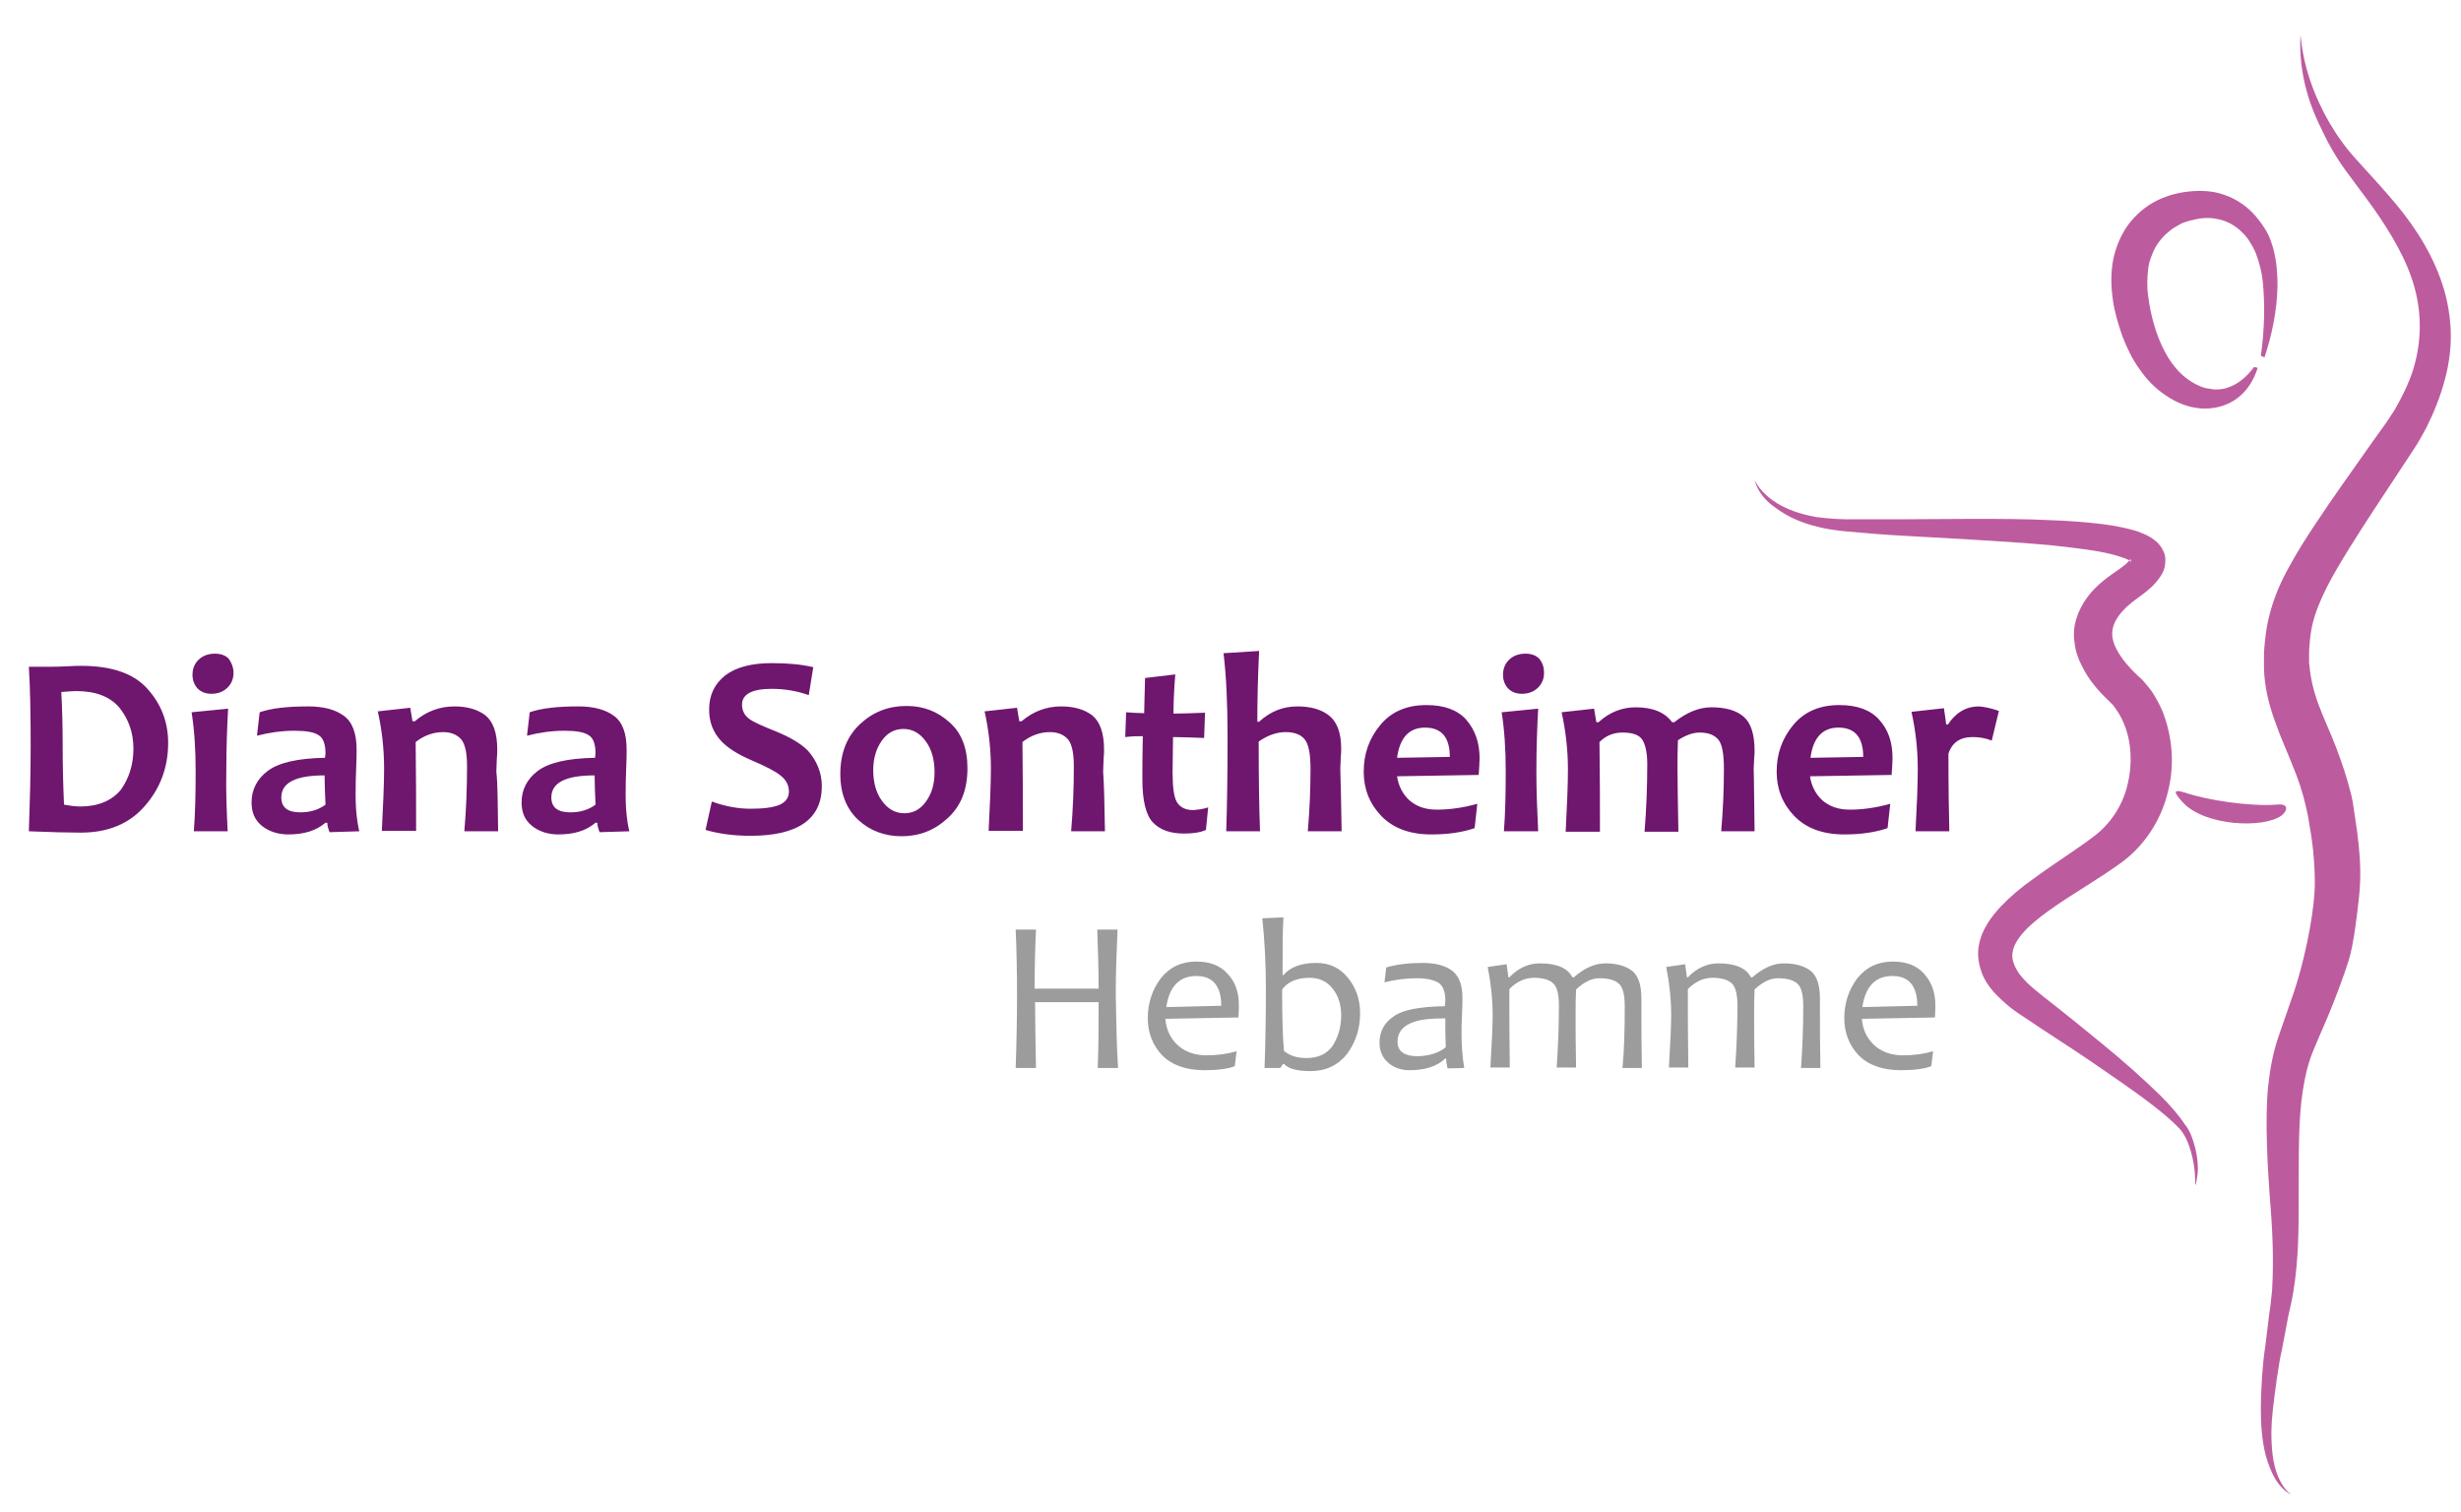
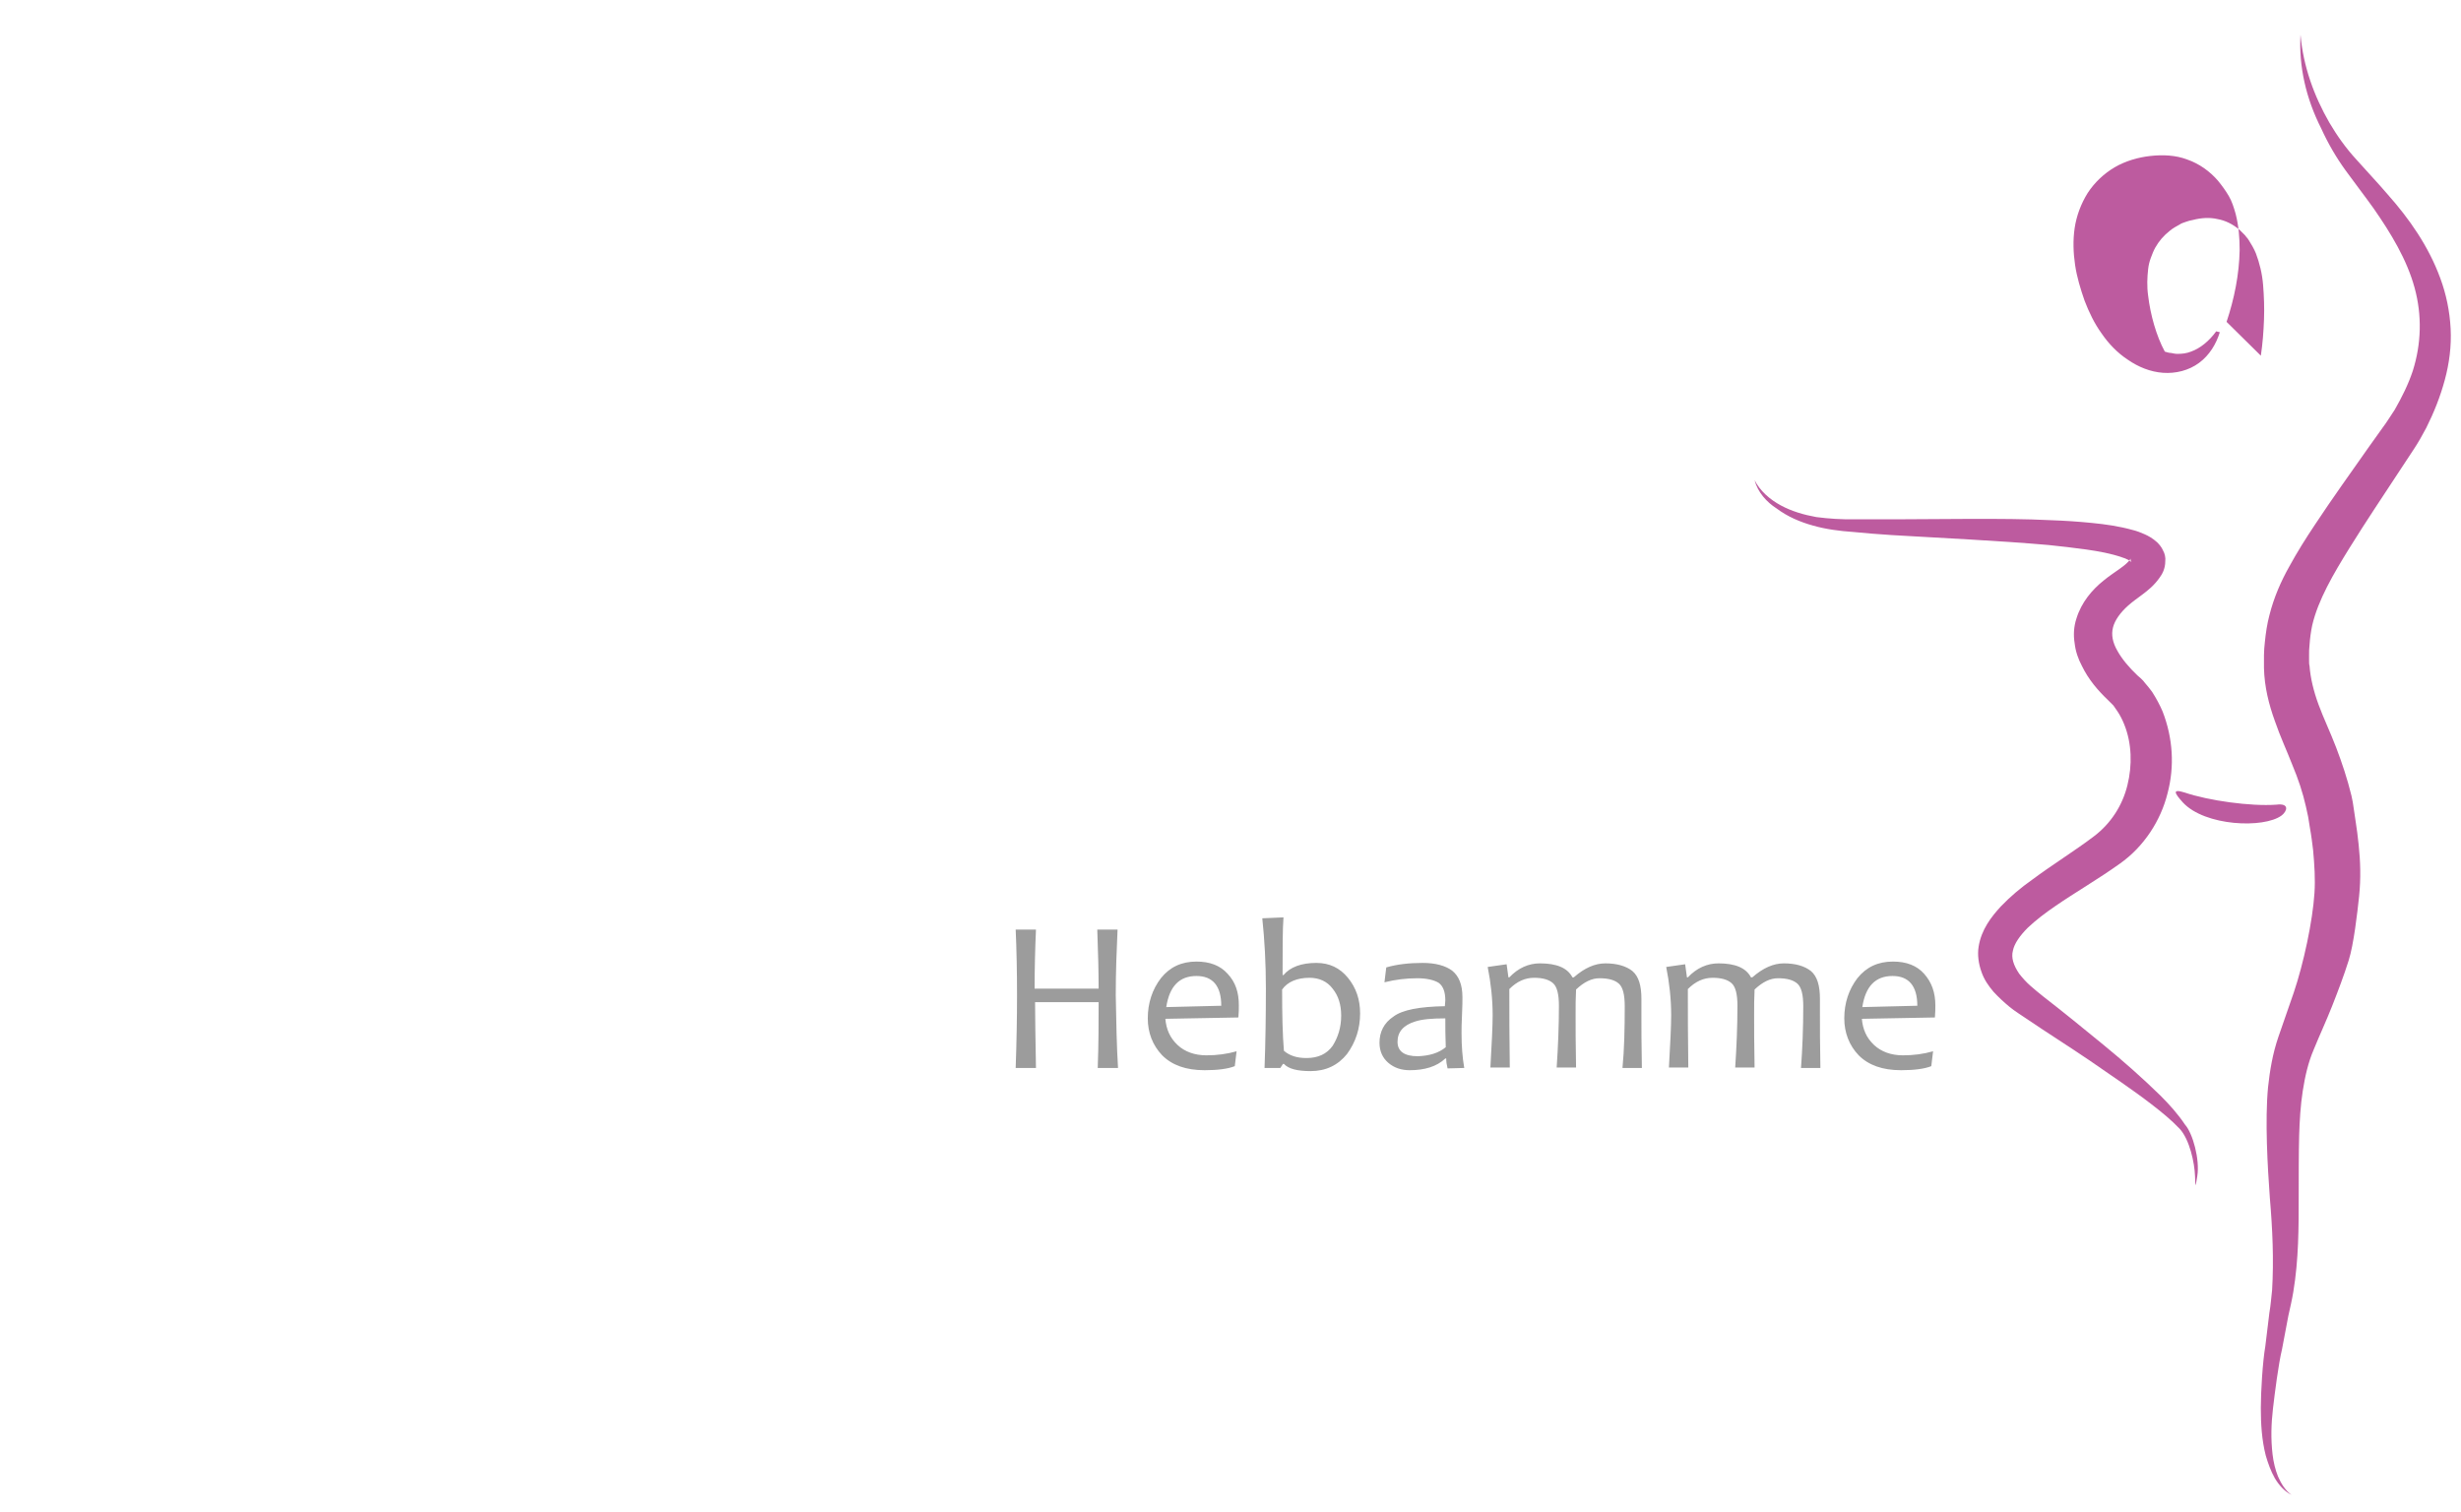
<svg xmlns="http://www.w3.org/2000/svg" version="1.1" id="Ebene_1" x="0px" y="0px" viewBox="0 0 545.9 335.3" style="enable-background:new 0 0 545.9 335.3;" xml:space="preserve">
  <style type="text/css">
	.st0{fill:#9C9C9C;}
	.st1{fill-rule:evenodd;clip-rule:evenodd;fill:#BD5B9F;}
	.st2{fill:#6F166F;}
</style>
  <path class="st0" d="M425.3,223.1c0-4.4-1.9-6.6-5.5-6.6c-3.8,0-6,2.3-6.7,6.9L425.3,223.1z M429.3,223c0,0.7,0,1.6-0.1,2.7L413,226  c0.2,2.3,1,4.2,2.7,5.8c1.6,1.5,3.8,2.3,6.4,2.3c2.4,0,4.6-0.3,6.7-0.9l-0.4,3.3c-1.5,0.6-3.8,0.9-6.7,0.9c-4.1,0-7.2-1.1-9.4-3.3  c-2.1-2.2-3.2-5-3.2-8.2c0-3.4,1-6.4,2.9-8.9c2-2.5,4.6-3.7,7.9-3.7c3,0,5.3,0.9,6.9,2.7C428.5,217.9,429.3,220.2,429.3,223z   M400,223.2c0-2.5-0.4-4.2-1.3-5c-0.9-0.8-2.3-1.2-4.3-1.2c-1.7,0-3.4,0.8-5.2,2.5c-0.1,1.9-0.1,3.8-0.1,5.6c0,2.6,0,6.5,0.1,11.7  h-4.3c0.3-4.5,0.5-9,0.5-13.7c0-2.5-0.4-4.2-1.3-5c-0.9-0.8-2.3-1.2-4.2-1.2c-2,0-3.8,0.8-5.5,2.5c0,5,0,10.8,0.1,17.4h-4.3  c0.3-5.3,0.5-9.2,0.5-11.6c0-3.6-0.4-7.2-1.1-10.7l4.2-0.6l0.4,2.9h0.2c2-2.1,4.3-3.1,6.8-3.1c3.7,0,6.1,1,7.2,3.1h0.3  c2.4-2.1,4.7-3.1,7-3.1c2.6,0,4.6,0.6,6,1.7c1.4,1.2,2,3.2,2,6.2c0,0.3,0,0.9,0,1.8c0,0.9,0,1.5,0,1.8c0,2.6,0,6.5,0.1,11.7h-4.3  C399.8,232.8,400,228.2,400,223.2z M360.4,223.2c0-2.5-0.4-4.2-1.3-5c-0.9-0.8-2.3-1.2-4.3-1.2c-1.7,0-3.4,0.8-5.2,2.5  c-0.1,1.9-0.1,3.8-0.1,5.6c0,2.6,0,6.5,0.1,11.7h-4.3c0.3-4.5,0.5-9,0.5-13.7c0-2.5-0.4-4.2-1.3-5c-0.9-0.8-2.3-1.2-4.2-1.2  c-2,0-3.8,0.8-5.5,2.5c0,5,0,10.8,0.1,17.4h-4.3c0.3-5.3,0.5-9.2,0.5-11.6c0-3.6-0.4-7.2-1.1-10.7l4.2-0.6l0.4,2.9h0.2  c2-2.1,4.3-3.1,6.8-3.1c3.7,0,6.1,1,7.2,3.1h0.3c2.4-2.1,4.7-3.1,7-3.1c2.6,0,4.6,0.6,6,1.7c1.4,1.2,2,3.2,2,6.2c0,0.3,0,0.9,0,1.8  c0,0.9,0,1.5,0,1.8c0,2.6,0,6.5,0.1,11.7h-4.3C360.3,232.8,360.4,228.2,360.4,223.2z M320.7,232.3c-0.1-2.4-0.1-4.5-0.1-6.4  c-3,0-5.2,0.2-6.7,0.7c-2.6,0.8-3.9,2.3-3.9,4.5c0,2.1,1.5,3.2,4.5,3.2C317.1,234.2,319.1,233.6,320.7,232.3z M324.8,236.9l-3.7,0.1  c-0.2-0.8-0.3-1.5-0.3-2.2h-0.2c-1.9,1.8-4.6,2.6-7.9,2.6c-1.8,0-3.4-0.5-4.7-1.6c-1.3-1.1-2-2.6-2-4.5c0-2.4,1-4.4,3.1-5.8  c2-1.5,5.8-2.2,11.4-2.3c0-0.4,0.1-0.8,0.1-1.3c0-1.9-0.5-3.2-1.5-3.9c-1-0.6-2.6-1-4.7-1c-2.5,0-4.9,0.3-7.3,0.9l0.4-3.3  c2.4-0.7,5.1-1,8.1-1c2.8,0,5,0.6,6.5,1.7c1.5,1.2,2.3,3.1,2.3,5.9c0,0.7,0,2.1-0.1,4c-0.1,1.9-0.1,3.2-0.1,3.9  C324.2,232.1,324.4,234.6,324.8,236.9z M297.5,225.3c0-2.4-0.6-4.4-1.9-6c-1.2-1.6-3-2.4-5.1-2.4c-2.8,0-4.9,0.9-6.1,2.6  c0,5.6,0.1,10.1,0.4,13.6c1.3,1.1,2.9,1.6,5,1.6c2.6,0,4.5-0.9,5.8-2.7C296.8,230.1,297.5,227.9,297.5,225.3z M301.7,224.8  c0,3.4-1,6.4-2.9,9c-2,2.5-4.7,3.8-8.1,3.8c-2.9,0-4.9-0.5-5.9-1.6h-0.2l-0.6,0.9h-3.5c0.2-5.4,0.3-11.3,0.3-17.6  c0-5.7-0.3-10.9-0.8-15.6l4.7-0.2c-0.2,2.7-0.2,7-0.2,12.8h0.2c1.5-1.8,4-2.7,7.3-2.7c2.9,0,5.2,1.1,7,3.3  C300.8,219.1,301.7,221.7,301.7,224.8z M270.9,223.1c0-4.4-1.9-6.6-5.5-6.6c-3.8,0-6,2.3-6.7,6.9L270.9,223.1z M274.8,223  c0,0.7,0,1.6-0.1,2.7l-16.2,0.3c0.2,2.3,1,4.2,2.7,5.8c1.6,1.5,3.8,2.3,6.4,2.3c2.4,0,4.6-0.3,6.7-0.9l-0.4,3.3  c-1.5,0.6-3.8,0.9-6.7,0.9c-4.1,0-7.2-1.1-9.4-3.3c-2.1-2.2-3.2-5-3.2-8.2c0-3.4,1-6.4,2.9-8.9c2-2.5,4.6-3.7,7.9-3.7  c3,0,5.3,0.9,6.9,2.7C274.1,217.9,274.8,220.2,274.8,223z M248,236.9h-4.5c0.2-5.4,0.2-10.3,0.2-14.6h-14.1c0,3.5,0.1,8.4,0.2,14.6  h-4.5c0.2-5.7,0.3-11.1,0.3-16.1c0-5.2-0.1-10.1-0.3-14.6h4.5c-0.2,4.5-0.3,8.9-0.3,13.1h14.2c0-3.4-0.1-7.8-0.3-13.1h4.5  c-0.2,4.4-0.4,9.2-0.4,14.6C247.6,226.6,247.7,232,248,236.9z" />
-   <path class="st1" d="M389.2,106.5c1.2,2.4,3.4,4.3,5.8,5.6c2.4,1.3,5.1,2.1,7.9,2.6c1.4,0.2,2.8,0.3,4.2,0.4  c1.4,0.1,2.8,0.1,4.3,0.1c2.9,0,5.8,0,8.7,0l17.4-0.1c5.8,0,11.7,0,17.6,0.3c2.9,0.1,5.9,0.3,8.9,0.6c3,0.3,6,0.7,9.2,1.6  c0.8,0.2,1.6,0.5,2.5,0.9c0.9,0.4,1.8,0.9,2.8,1.8c0.5,0.5,1,1.1,1.3,1.8c0.4,0.7,0.6,1.6,0.5,2.4c0,1.7-0.7,2.9-1.3,3.7  c-1.2,1.7-2.6,2.8-3.8,3.7c-1.2,0.9-2.2,1.6-3.1,2.4c-1.8,1.6-3,3.3-3.4,4.9c-0.4,1.6-0.1,3.3,1,5.2c1,1.8,2.6,3.7,4.4,5.4l0.8,0.7  l0.5,0.5l0.4,0.5c0.6,0.7,1.1,1.3,1.6,2c0.9,1.4,1.7,2.9,2.3,4.3c2.3,5.9,2.7,12.2,1.1,18.2c-1.5,6-5.2,11.8-10.6,15.6  c-4.9,3.5-9.8,6.3-14.3,9.4c-2.2,1.5-4.3,3.1-6.1,4.8c-1.7,1.7-3,3.5-3.3,5.1c-0.4,1.5,0.1,3.2,1.4,5.1c0.7,0.9,1.5,1.8,2.4,2.6  c0.5,0.4,0.9,0.8,1.4,1.2l1.6,1.3c4.4,3.4,8.8,7,13.2,10.6c4.4,3.6,8.6,7.3,12.7,11.3c2,2,3.9,4.1,5.5,6.5c1.7,1.9,3.3,7.7,2.7,11.4  c-0.5,3.4-0.4,1.7-0.5,0c-0.1-3-1.2-8.1-3.4-10.5c-1.9-2-4-3.7-6.2-5.4c-4.4-3.4-9.1-6.5-13.7-9.7c-4.7-3.2-9.5-6.2-14.2-9.4  l-1.8-1.2c-0.6-0.4-1.3-0.9-1.9-1.4c-1.2-1-2.4-2.1-3.5-3.3c-1.1-1.3-2.1-2.7-2.7-4.5c-0.6-1.7-0.9-3.7-0.6-5.5  c0.6-3.8,2.8-6.6,4.9-8.9c2.2-2.3,4.5-4.2,6.9-5.9c4.7-3.5,9.6-6.5,13.8-9.7c3.7-2.8,6.3-6.8,7.4-11.3c1.1-4.4,1-9.3-0.7-13.5  c-0.4-1-0.9-2-1.5-2.9c-0.3-0.4-0.6-0.9-0.9-1.3l-0.5-0.5l-0.7-0.7c-2.2-2.1-4.3-4.5-5.8-7.6c-0.8-1.5-1.4-3.2-1.6-5  c-0.3-1.8-0.2-3.7,0.4-5.5c1.1-3.6,3.5-6.4,6-8.4c1.2-1,2.6-1.9,3.7-2.7c1-0.7,1.9-1.5,2.2-2c0.2-0.2,0.2-0.3,0.1,0  c0,0.3,0.3,0.7,0.2,0.6c-0.1-0.2-1.1-0.8-2.2-1.1c-2.3-0.8-5-1.3-7.8-1.7c-2.8-0.4-5.6-0.7-8.4-1c-11.4-1-23.1-1.5-34.7-2.2  c-2.9-0.2-5.8-0.4-8.7-0.7c-2.9-0.2-6-0.6-8.8-1.4c-2.9-0.8-5.7-2-8.1-3.8C391.9,111.4,389.9,109.2,389.2,106.5 M510.3,7.7  c0.6,7,3,13.6,6.4,19.5c1.7,2.9,3.7,5.7,6,8.2c2.3,2.6,4.7,5.1,7,7.8c4.7,5.3,9,11.4,11.6,18.5c1.3,3.5,2.1,7.3,2.3,11.2  c0.2,3.9-0.3,7.7-1.3,11.4c-1,3.7-2.4,7.2-4.1,10.6c-0.9,1.7-1.8,3.3-2.8,4.8l-2.9,4.4c-3.8,5.8-7.7,11.6-11.3,17.4  c-3.6,5.8-7,11.6-8.3,17.2c-0.3,1.4-0.5,2.9-0.6,4.4c-0.1,0.8-0.1,1.5-0.1,2.3c0,0.4,0,0.9,0,1.1c0,0.4,0,0.9,0.1,1.2  c0.2,2.7,0.9,5.6,2,8.6c1.1,3,2.6,6.1,3.9,9.5c1.3,3.4,2.5,7,3.4,10.7c0.2,0.9,0.4,1.9,0.5,2.8l0.4,2.7c0.3,1.8,0.5,3.6,0.7,5.4  c0.4,3.7,0.5,7.5,0.1,11.4c-0.4,3.8-1.2,10.7-2.3,14.2c-1.1,3.5-2.4,6.9-3.7,10.2c-1.3,3.3-2.8,6.5-4.1,9.7  c-1.2,2.8-1.9,5.9-2.4,9.1c-0.5,3.2-0.7,6.6-0.8,9.9c-0.1,3.4-0.1,9.9-0.1,13.4c0,7,0,14.1-1.2,21.3c-0.3,1.8-0.7,3.5-1.1,5.3  l-1.4,7.4c-0.8,3.3-1.6,9.7-2,13.1c-0.4,3.4-0.5,6.8-0.1,10.2c0.2,1.7,0.6,3.4,1.2,4.9c0.7,1.6,1.6,3.1,3,4.1  c-1.6-0.8-2.8-2.2-3.7-3.7c-0.9-1.6-1.5-3.3-2-5c-0.9-3.5-1.1-7.1-1.1-10.6c0-3.6,0.4-10.2,1-13.7l0.9-7.4c0.3-1.7,0.4-3.3,0.6-5  c0.4-6.7,0.1-13.5-0.5-20.5c-0.5-6.9-1.1-17.1-0.4-24.5c0.4-3.7,1-7.4,2.3-11.2l3.4-9.8c2.2-6.5,4.2-15.9,4.6-22.1  c0.2-3.1,0-6.2-0.3-9.5c-0.2-1.6-0.4-3.3-0.7-4.9l-0.4-2.5c-0.2-0.8-0.3-1.5-0.5-2.3c-0.7-3.1-1.7-6.1-3-9.2  c-1.2-3.1-2.7-6.3-3.9-9.8c-1.3-3.6-2.3-7.5-2.4-11.7c0-0.6,0-1,0-1.4l0-1.5c0-1,0.1-1.9,0.2-2.9c0.2-2,0.5-4,1-5.9  c1-4,2.6-7.6,4.4-10.8c1.8-3.3,3.7-6.3,5.7-9.3c3.9-5.9,8-11.6,12-17.3l3-4.2c1-1.3,1.8-2.7,2.7-4c1.6-2.8,3-5.6,4-8.6  c1.9-6,2.1-12.3,0.4-18.5c-1.7-6.2-5.2-12-9.1-17.6c-2-2.8-4.1-5.5-6.2-8.4c-2.1-2.9-3.9-6-5.4-9.3C511.5,21.8,509.9,14.7,510.3,7.7  z M506.1,180.9c-3.9,2.9-17,2.4-21.9-2.9c-1.8-2-2.5-3.1,0.4-2.2c5.3,1.8,14.6,3.1,20.3,2.7C508,178.1,507.3,180,506.1,180.9z   M501.5,78.9c0.4-2.7,0.6-5.3,0.7-8c0.1-2.6,0-5.2-0.2-7.7c-0.2-2.5-0.8-4.9-1.6-7c-0.4-1-1-2-1.5-2.8c-0.1-0.2-0.3-0.4-0.4-0.6  l-0.1-0.1c0,0.1-0.1-0.1-0.1-0.1l-0.3-0.4c-0.3-0.3-0.7-0.7-1.1-1.1c-1.6-1.4-3.3-2.2-5-2.5c-1.7-0.4-3.6-0.3-5.5,0.2  c-0.5,0.1-1,0.2-1.5,0.4c-0.5,0.2-1,0.3-1.4,0.6c-0.7,0.4-1.5,0.8-2.2,1.4c-1.4,1.1-2.4,2.3-3.2,3.7c-0.4,0.7-0.7,1.5-1,2.3  c-0.3,0.8-0.5,1.6-0.6,2.5c-0.2,1.8-0.3,3.8,0,5.9c0.5,4.2,1.8,8.9,3.7,12.4c1.9,3.7,4.8,6.6,8.4,7.9c0.4,0.1,0.9,0.3,1.4,0.3  c0.5,0.1,0.9,0.2,1.4,0.2c1,0,2-0.1,3-0.5c2-0.7,4-2.3,5.6-4.5l0.8,0.2c-0.8,2.6-2.3,5.1-4.6,6.8c-2.3,1.7-5.2,2.4-8,2.2  c-2.8-0.2-5.5-1.3-7.8-2.9c-2.3-1.5-4.3-3.6-5.8-5.8c-1.6-2.2-2.8-4.7-3.8-7.3c-0.9-2.6-1.7-5.2-2.1-7.9c-0.4-2.7-0.5-5.5-0.1-8.2  c0.4-2.7,1.4-5.4,2.9-7.8c1.5-2.3,3.6-4.3,6-5.7c2.4-1.4,5.2-2.2,7.9-2.5c2.7-0.3,5.6-0.2,8.2,0.8c2.6,0.9,5,2.6,6.8,4.7  c0.9,1.1,1.7,2.2,2.4,3.4c0.7,1.2,1.1,2.5,1.5,3.9c0.7,2.7,0.9,5.4,0.9,8.1c-0.1,5.4-1.2,10.8-2.9,15.9L501.5,78.9z" />
-   <path class="st2" d="M443.4,157.7l-1.6,6.6c-1.4-0.6-2.8-0.8-4.2-0.8c-2.8,0-4.6,1.2-5.4,3.7c0,7.5,0.1,13.2,0.2,17.2h-7.5  c0.3-5.6,0.5-10.2,0.5-13.8c0-4.5-0.5-8.7-1.4-12.7l7.2-0.8c0.3,2.1,0.5,3.3,0.5,3.6h0.4c1.7-2.6,4-4,6.9-4  C440.2,156.8,441.7,157.1,443.4,157.7 M413.3,167.9c0-4.3-1.8-6.5-5.5-6.5c-3.5,0-5.6,2.2-6.2,6.7L413.3,167.9z M419.8,168.2  c0,0.9-0.1,2.2-0.2,3.7l-18.1,0.3c0.3,2.1,1.2,3.9,2.7,5.3c1.6,1.4,3.6,2.1,6.1,2.1c2.8,0,5.8-0.4,9-1.3l-0.6,5.4  c-2.6,0.9-5.8,1.4-9.6,1.4c-4.8,0-8.5-1.4-11.1-4.1c-2.6-2.7-3.9-6-3.9-9.8c0-4,1.2-7.4,3.7-10.4c2.4-2.9,5.8-4.4,10.2-4.4  c4,0,6.9,1.1,8.8,3.2C418.9,161.9,419.8,164.7,419.8,168.2z M389.2,184.4h-7.4c0.4-4.7,0.6-9.3,0.6-13.8c0-3.4-0.4-5.6-1.3-6.6  c-0.9-1-2.2-1.5-4.1-1.5c-1.5,0-3.1,0.6-4.8,1.7c-0.1,2.3-0.1,4.4-0.1,6.3c0,3.1,0.1,7.8,0.2,14h-7.5c0.4-5.1,0.6-10.1,0.6-15  c0-2.5-0.4-4.3-1.1-5.4c-0.7-1.1-2.2-1.6-4.4-1.6c-2,0-3.7,0.7-5.1,2.1c0.1,7.4,0.1,14,0.1,19.9h-7.6c0.3-5.8,0.5-10.4,0.5-13.8  c0-4.4-0.5-8.6-1.4-12.7l7.2-0.8l0.5,3h0.5c2.4-2.2,5.2-3.3,8.2-3.3c3.8,0,6.5,1.1,8.1,3.3h0.5c2.8-2.2,5.5-3.3,8.2-3.3  c3.2,0,5.6,0.7,7.2,2.1c1.6,1.4,2.4,3.9,2.4,7.5c0,0.4,0,1-0.1,2c0,1-0.1,1.7-0.1,2C389.1,173.5,389.1,178.2,389.2,184.4z   M342.5,149.2c0,1.3-0.4,2.4-1.3,3.3c-0.9,0.9-2.1,1.4-3.6,1.4c-1.3,0-2.3-0.4-3.1-1.2c-0.7-0.8-1.1-1.8-1.1-3  c0-1.3,0.4-2.4,1.3-3.3c0.9-0.9,2.1-1.4,3.7-1.4c1.3,0,2.4,0.4,3.1,1.2C342.2,147.1,342.5,148.1,342.5,149.2z M341.2,184.4h-7.6  c0.3-3.9,0.4-8.3,0.4-13.3c0-5-0.3-9.3-0.9-13.1l8.1-0.8c-0.2,3.6-0.4,8.3-0.4,13.9C340.8,175.9,341,180.3,341.2,184.4z   M321.6,167.9c0-4.3-1.8-6.5-5.5-6.5c-3.5,0-5.6,2.2-6.2,6.7L321.6,167.9z M328.2,168.2c0,0.9-0.1,2.2-0.2,3.7l-18.1,0.3  c0.3,2.1,1.2,3.9,2.7,5.3c1.6,1.4,3.6,2.1,6.1,2.1c2.8,0,5.8-0.4,9-1.3l-0.6,5.4c-2.6,0.9-5.8,1.4-9.6,1.4c-4.8,0-8.5-1.4-11.1-4.1  c-2.6-2.7-3.9-6-3.9-9.8c0-4,1.2-7.4,3.7-10.4c2.4-2.9,5.8-4.4,10.2-4.4c4,0,6.9,1.1,8.8,3.2C327.2,161.9,328.2,164.7,328.2,168.2z   M297.6,184.4h-7.5c0.4-4.7,0.6-9.3,0.6-13.8c0-3.3-0.4-5.5-1.3-6.6c-0.8-1-2.2-1.6-4.2-1.6c-2,0-4,0.7-6,2.1c0,8,0.1,14.6,0.3,19.9  h-7.5c0.2-5.8,0.3-12.8,0.3-20.9c0-7.5-0.3-13.7-0.9-18.6l7.9-0.5c-0.3,6-0.4,11.3-0.4,15.7h0.4c2.5-2.3,5.3-3.4,8.5-3.4  c3,0,5.4,0.7,7.1,2.1c1.7,1.4,2.6,3.8,2.6,7.2c0,0.4,0,1.1-0.1,2.2c0,1.1-0.1,1.8-0.1,2.2C297.4,173.5,297.5,178.2,297.6,184.4z   M268,179.1l-0.5,5c-1.3,0.6-3,0.8-4.9,0.8c-3,0-5.3-0.8-6.9-2.5c-1.5-1.6-2.3-4.8-2.3-9.5c0-2.8,0-6,0.1-9.6c-1,0-2.3,0-3.9,0.2  l0.2-5.5c1.4,0.1,2.8,0.2,4,0.2c0-1,0.1-3.6,0.2-7.8l6.7-0.8c-0.3,3.7-0.4,6.6-0.4,8.7c1.6,0,3.9-0.1,7-0.2l-0.2,5.6  c-2.8-0.1-5.2-0.2-6.9-0.2c0,2.5-0.1,5.1-0.1,7.8c0,3.3,0.3,5.6,1,6.7c0.7,1.1,1.9,1.7,3.6,1.7C265.7,179.6,266.8,179.5,268,179.1z   M245.1,184.4h-7.5c0.4-4.7,0.6-9.5,0.6-14.4c0-2.9-0.4-4.9-1.3-6c-0.9-1-2.2-1.6-4-1.6c-2.1,0-4.2,0.7-6.1,2.2  c0.1,7.3,0.1,13.9,0.1,19.7h-7.6c0.3-5.9,0.5-10.5,0.5-13.8c0-4.5-0.5-8.7-1.4-12.7l7.2-0.8l0.5,3h0.5c2.6-2.2,5.5-3.3,8.8-3.3  c2.9,0,5.2,0.7,6.9,2c1.7,1.4,2.6,3.9,2.6,7.5c0,0.5,0,1.3-0.1,2.2c0,0.9-0.1,1.8-0.1,2.8C244.9,173.8,245,178.2,245.1,184.4z   M207.3,171.3c0-2.7-0.6-5-1.9-6.8c-1.3-1.8-2.9-2.8-5-2.8c-2,0-3.6,0.9-4.8,2.6c-1.2,1.7-1.9,3.9-1.9,6.5c0,2.7,0.6,5,1.9,6.8  c1.3,1.8,2.9,2.8,5,2.8c2,0,3.6-0.9,4.8-2.6C206.7,176,207.3,173.9,207.3,171.3z M214.6,170.4c0,4.7-1.4,8.4-4.4,11.1  c-2.9,2.7-6.3,4-10.2,4c-3.7,0-7-1.2-9.6-3.6s-4-5.8-4-10.2c0-4.7,1.5-8.4,4.4-11.1c2.9-2.7,6.3-4,10.3-4c3.7,0,6.9,1.2,9.6,3.7  C213.3,162.6,214.6,166,214.6,170.4z M182.3,174.4c0,7.3-5.3,11-15.8,11c-3.6,0-6.9-0.4-10-1.3l1.4-6.3c3,1.1,5.9,1.6,8.6,1.6  c3,0,5.1-0.3,6.5-0.9c1.3-0.6,2-1.6,2-2.9c0-1.4-0.6-2.6-1.9-3.6c-1.1-0.9-3.2-2-6.5-3.4c-3-1.3-5.2-2.7-6.6-4.2  c-1.8-1.9-2.7-4.2-2.7-7c0-3.2,1.2-5.7,3.6-7.6c2.4-1.8,5.8-2.7,10.3-2.7c3.7,0,6.7,0.3,9.2,0.9l-1,6.2c-2.5-0.9-5.3-1.4-8.2-1.4  c-4.4,0-6.6,1.2-6.6,3.5c0,1.3,0.5,2.3,1.5,3.1c0.9,0.7,2.9,1.6,5.9,2.8c3.2,1.3,5.6,2.7,7.2,4.3  C181.2,168.8,182.3,171.4,182.3,174.4z M132.1,178.5c-0.1-2.5-0.2-4.7-0.2-6.5c-6.4,0-9.6,1.6-9.6,4.9c0,2.2,1.4,3.3,4.2,3.3  C128.8,180.2,130.6,179.6,132.1,178.5z M139.6,184.4l-6.6,0.2c-0.3-0.8-0.5-1.5-0.5-2.1h-0.4c-2.1,1.8-4.8,2.6-8.3,2.6  c-2.3,0-4.3-0.7-5.8-1.9c-1.6-1.3-2.3-3-2.3-5.2c0-2.8,1.2-5.2,3.6-7c2.4-1.8,6.6-2.8,12.7-2.9c0-0.3,0.1-0.7,0.1-1  c0-2-0.5-3.4-1.5-4c-1-0.7-2.8-1-5.4-1c-2.8,0-5.6,0.4-8.3,1.1l0.6-5.2c2.6-0.9,6.1-1.3,10.8-1.3c3.4,0,6,0.7,7.9,2.1  c1.9,1.4,2.8,3.9,2.8,7.5c0,0.8,0,2.2-0.1,4.3c-0.1,2.1-0.1,3.5-0.1,4.2C138.7,178.7,139,181.9,139.6,184.4z M110.5,184.4H103  c0.4-4.7,0.6-9.5,0.6-14.4c0-2.9-0.4-4.9-1.3-6c-0.9-1-2.2-1.6-4-1.6c-2.1,0-4.2,0.7-6.1,2.2c0.1,7.3,0.1,13.9,0.1,19.7h-7.6  c0.3-5.9,0.5-10.5,0.5-13.8c0-4.5-0.5-8.7-1.4-12.7l7.2-0.8l0.5,3h0.5c2.6-2.2,5.5-3.3,8.8-3.3c2.9,0,5.2,0.7,6.9,2  c1.7,1.4,2.6,3.9,2.6,7.5c0,0.5,0,1.3-0.1,2.2c0,0.9-0.1,1.8-0.1,2.8C110.4,173.8,110.4,178.2,110.5,184.4z M72.2,178.5  c-0.1-2.5-0.2-4.7-0.2-6.5c-6.4,0-9.6,1.6-9.6,4.9c0,2.2,1.4,3.3,4.2,3.3C68.9,180.2,70.7,179.6,72.2,178.5z M79.7,184.4l-6.6,0.2  c-0.3-0.8-0.5-1.5-0.5-2.1h-0.4c-2.1,1.8-4.8,2.6-8.3,2.6c-2.3,0-4.3-0.7-5.8-1.9c-1.6-1.3-2.3-3-2.3-5.2c0-2.8,1.2-5.2,3.6-7  c2.4-1.8,6.6-2.8,12.7-2.9c0-0.3,0.1-0.7,0.1-1c0-2-0.5-3.4-1.5-4c-1-0.7-2.8-1-5.4-1c-2.8,0-5.6,0.4-8.3,1.1l0.6-5.2  c2.6-0.9,6.1-1.3,10.8-1.3c3.4,0,6,0.7,7.9,2.1c1.9,1.4,2.8,3.9,2.8,7.5c0,0.8,0,2.2-0.1,4.3c-0.1,2.1-0.1,3.5-0.1,4.2  C78.8,178.7,79.1,181.9,79.7,184.4z M51.8,149.2c0,1.3-0.4,2.4-1.3,3.3c-0.9,0.9-2.1,1.4-3.6,1.4c-1.3,0-2.3-0.4-3.1-1.2  c-0.7-0.8-1.1-1.8-1.1-3c0-1.3,0.4-2.4,1.3-3.3c0.9-0.9,2.1-1.4,3.7-1.4c1.3,0,2.4,0.4,3.1,1.2C51.4,147.1,51.8,148.1,51.8,149.2z   M50.5,184.4H43c0.3-3.9,0.4-8.3,0.4-13.3c0-5-0.3-9.3-0.9-13.1l8.1-0.8c-0.2,3.6-0.4,8.3-0.4,13.9  C50.1,175.9,50.3,180.3,50.5,184.4z M29.6,166.1c0-3.6-1.1-6.6-3.1-9.1c-2.1-2.5-5.3-3.7-9.6-3.7c-0.8,0-1.9,0.1-3.3,0.2  c0.2,3.7,0.3,7.7,0.3,11.7c0,4.5,0.1,8.9,0.3,13.3c1.2,0.2,2.4,0.4,3.6,0.4c4,0,7-1.3,9-3.7C28.6,172.7,29.6,169.6,29.6,166.1z   M37.3,164.8c0,5.3-1.7,10-5.1,13.9c-3.4,4-8.2,6-14.3,6c-2.8,0-6.6-0.1-11.5-0.3c0.2-5.7,0.4-12,0.4-19.1c0-6.8-0.1-12.6-0.4-17.4  h4.9c0.8,0,2,0,3.6-0.1c1.6-0.1,2.6-0.1,3.1-0.1c6.8,0,11.7,1.7,14.7,5.1C35.7,156.1,37.3,160.1,37.3,164.8z" />
+   <path class="st1" d="M389.2,106.5c1.2,2.4,3.4,4.3,5.8,5.6c2.4,1.3,5.1,2.1,7.9,2.6c1.4,0.2,2.8,0.3,4.2,0.4  c1.4,0.1,2.8,0.1,4.3,0.1c2.9,0,5.8,0,8.7,0l17.4-0.1c5.8,0,11.7,0,17.6,0.3c2.9,0.1,5.9,0.3,8.9,0.6c3,0.3,6,0.7,9.2,1.6  c0.8,0.2,1.6,0.5,2.5,0.9c0.9,0.4,1.8,0.9,2.8,1.8c0.5,0.5,1,1.1,1.3,1.8c0.4,0.7,0.6,1.6,0.5,2.4c0,1.7-0.7,2.9-1.3,3.7  c-1.2,1.7-2.6,2.8-3.8,3.7c-1.2,0.9-2.2,1.6-3.1,2.4c-1.8,1.6-3,3.3-3.4,4.9c-0.4,1.6-0.1,3.3,1,5.2c1,1.8,2.6,3.7,4.4,5.4l0.8,0.7  l0.5,0.5l0.4,0.5c0.6,0.7,1.1,1.3,1.6,2c0.9,1.4,1.7,2.9,2.3,4.3c2.3,5.9,2.7,12.2,1.1,18.2c-1.5,6-5.2,11.8-10.6,15.6  c-4.9,3.5-9.8,6.3-14.3,9.4c-2.2,1.5-4.3,3.1-6.1,4.8c-1.7,1.7-3,3.5-3.3,5.1c-0.4,1.5,0.1,3.2,1.4,5.1c0.7,0.9,1.5,1.8,2.4,2.6  c0.5,0.4,0.9,0.8,1.4,1.2l1.6,1.3c4.4,3.4,8.8,7,13.2,10.6c4.4,3.6,8.6,7.3,12.7,11.3c2,2,3.9,4.1,5.5,6.5c1.7,1.9,3.3,7.7,2.7,11.4  c-0.5,3.4-0.4,1.7-0.5,0c-0.1-3-1.2-8.1-3.4-10.5c-1.9-2-4-3.7-6.2-5.4c-4.4-3.4-9.1-6.5-13.7-9.7c-4.7-3.2-9.5-6.2-14.2-9.4  l-1.8-1.2c-0.6-0.4-1.3-0.9-1.9-1.4c-1.2-1-2.4-2.1-3.5-3.3c-1.1-1.3-2.1-2.7-2.7-4.5c-0.6-1.7-0.9-3.7-0.6-5.5  c0.6-3.8,2.8-6.6,4.9-8.9c2.2-2.3,4.5-4.2,6.9-5.9c4.7-3.5,9.6-6.5,13.8-9.7c3.7-2.8,6.3-6.8,7.4-11.3c1.1-4.4,1-9.3-0.7-13.5  c-0.4-1-0.9-2-1.5-2.9c-0.3-0.4-0.6-0.9-0.9-1.3l-0.5-0.5l-0.7-0.7c-2.2-2.1-4.3-4.5-5.8-7.6c-0.8-1.5-1.4-3.2-1.6-5  c-0.3-1.8-0.2-3.7,0.4-5.5c1.1-3.6,3.5-6.4,6-8.4c1.2-1,2.6-1.9,3.7-2.7c1-0.7,1.9-1.5,2.2-2c0.2-0.2,0.2-0.3,0.1,0  c0,0.3,0.3,0.7,0.2,0.6c-0.1-0.2-1.1-0.8-2.2-1.1c-2.3-0.8-5-1.3-7.8-1.7c-2.8-0.4-5.6-0.7-8.4-1c-11.4-1-23.1-1.5-34.7-2.2  c-2.9-0.2-5.8-0.4-8.7-0.7c-2.9-0.2-6-0.6-8.8-1.4c-2.9-0.8-5.7-2-8.1-3.8C391.9,111.4,389.9,109.2,389.2,106.5 M510.3,7.7  c0.6,7,3,13.6,6.4,19.5c1.7,2.9,3.7,5.7,6,8.2c2.3,2.6,4.7,5.1,7,7.8c4.7,5.3,9,11.4,11.6,18.5c1.3,3.5,2.1,7.3,2.3,11.2  c0.2,3.9-0.3,7.7-1.3,11.4c-1,3.7-2.4,7.2-4.1,10.6c-0.9,1.7-1.8,3.3-2.8,4.8l-2.9,4.4c-3.8,5.8-7.7,11.6-11.3,17.4  c-3.6,5.8-7,11.6-8.3,17.2c-0.3,1.4-0.5,2.9-0.6,4.4c-0.1,0.8-0.1,1.5-0.1,2.3c0,0.4,0,0.9,0,1.1c0,0.4,0,0.9,0.1,1.2  c0.2,2.7,0.9,5.6,2,8.6c1.1,3,2.6,6.1,3.9,9.5c1.3,3.4,2.5,7,3.4,10.7c0.2,0.9,0.4,1.9,0.5,2.8l0.4,2.7c0.3,1.8,0.5,3.6,0.7,5.4  c0.4,3.7,0.5,7.5,0.1,11.4c-0.4,3.8-1.2,10.7-2.3,14.2c-1.1,3.5-2.4,6.9-3.7,10.2c-1.3,3.3-2.8,6.5-4.1,9.7  c-1.2,2.8-1.9,5.9-2.4,9.1c-0.5,3.2-0.7,6.6-0.8,9.9c-0.1,3.4-0.1,9.9-0.1,13.4c0,7,0,14.1-1.2,21.3c-0.3,1.8-0.7,3.5-1.1,5.3  l-1.4,7.4c-0.8,3.3-1.6,9.7-2,13.1c-0.4,3.4-0.5,6.8-0.1,10.2c0.2,1.7,0.6,3.4,1.2,4.9c0.7,1.6,1.6,3.1,3,4.1  c-1.6-0.8-2.8-2.2-3.7-3.7c-0.9-1.6-1.5-3.3-2-5c-0.9-3.5-1.1-7.1-1.1-10.6c0-3.6,0.4-10.2,1-13.7l0.9-7.4c0.3-1.7,0.4-3.3,0.6-5  c0.4-6.7,0.1-13.5-0.5-20.5c-0.5-6.9-1.1-17.1-0.4-24.5c0.4-3.7,1-7.4,2.3-11.2l3.4-9.8c2.2-6.5,4.2-15.9,4.6-22.1  c0.2-3.1,0-6.2-0.3-9.5c-0.2-1.6-0.4-3.3-0.7-4.9l-0.4-2.5c-0.2-0.8-0.3-1.5-0.5-2.3c-0.7-3.1-1.7-6.1-3-9.2  c-1.2-3.1-2.7-6.3-3.9-9.8c-1.3-3.6-2.3-7.5-2.4-11.7c0-0.6,0-1,0-1.4l0-1.5c0-1,0.1-1.9,0.2-2.9c0.2-2,0.5-4,1-5.9  c1-4,2.6-7.6,4.4-10.8c1.8-3.3,3.7-6.3,5.7-9.3c3.9-5.9,8-11.6,12-17.3l3-4.2c1-1.3,1.8-2.7,2.7-4c1.6-2.8,3-5.6,4-8.6  c1.9-6,2.1-12.3,0.4-18.5c-1.7-6.2-5.2-12-9.1-17.6c-2-2.8-4.1-5.5-6.2-8.4c-2.1-2.9-3.9-6-5.4-9.3C511.5,21.8,509.9,14.7,510.3,7.7  z M506.1,180.9c-3.9,2.9-17,2.4-21.9-2.9c-1.8-2-2.5-3.1,0.4-2.2c5.3,1.8,14.6,3.1,20.3,2.7C508,178.1,507.3,180,506.1,180.9z   M501.5,78.9c0.4-2.7,0.6-5.3,0.7-8c0.1-2.6,0-5.2-0.2-7.7c-0.2-2.5-0.8-4.9-1.6-7c-0.4-1-1-2-1.5-2.8c-0.1-0.2-0.3-0.4-0.4-0.6  l-0.1-0.1c0,0.1-0.1-0.1-0.1-0.1l-0.3-0.4c-0.3-0.3-0.7-0.7-1.1-1.1c-1.6-1.4-3.3-2.2-5-2.5c-1.7-0.4-3.6-0.3-5.5,0.2  c-0.5,0.1-1,0.2-1.5,0.4c-0.5,0.2-1,0.3-1.4,0.6c-0.7,0.4-1.5,0.8-2.2,1.4c-1.4,1.1-2.4,2.3-3.2,3.7c-0.4,0.7-0.7,1.5-1,2.3  c-0.3,0.8-0.5,1.6-0.6,2.5c-0.2,1.8-0.3,3.8,0,5.9c0.5,4.2,1.8,8.9,3.7,12.4c0.4,0.1,0.9,0.3,1.4,0.3  c0.5,0.1,0.9,0.2,1.4,0.2c1,0,2-0.1,3-0.5c2-0.7,4-2.3,5.6-4.5l0.8,0.2c-0.8,2.6-2.3,5.1-4.6,6.8c-2.3,1.7-5.2,2.4-8,2.2  c-2.8-0.2-5.5-1.3-7.8-2.9c-2.3-1.5-4.3-3.6-5.8-5.8c-1.6-2.2-2.8-4.7-3.8-7.3c-0.9-2.6-1.7-5.2-2.1-7.9c-0.4-2.7-0.5-5.5-0.1-8.2  c0.4-2.7,1.4-5.4,2.9-7.8c1.5-2.3,3.6-4.3,6-5.7c2.4-1.4,5.2-2.2,7.9-2.5c2.7-0.3,5.6-0.2,8.2,0.8c2.6,0.9,5,2.6,6.8,4.7  c0.9,1.1,1.7,2.2,2.4,3.4c0.7,1.2,1.1,2.5,1.5,3.9c0.7,2.7,0.9,5.4,0.9,8.1c-0.1,5.4-1.2,10.8-2.9,15.9L501.5,78.9z" />
</svg>